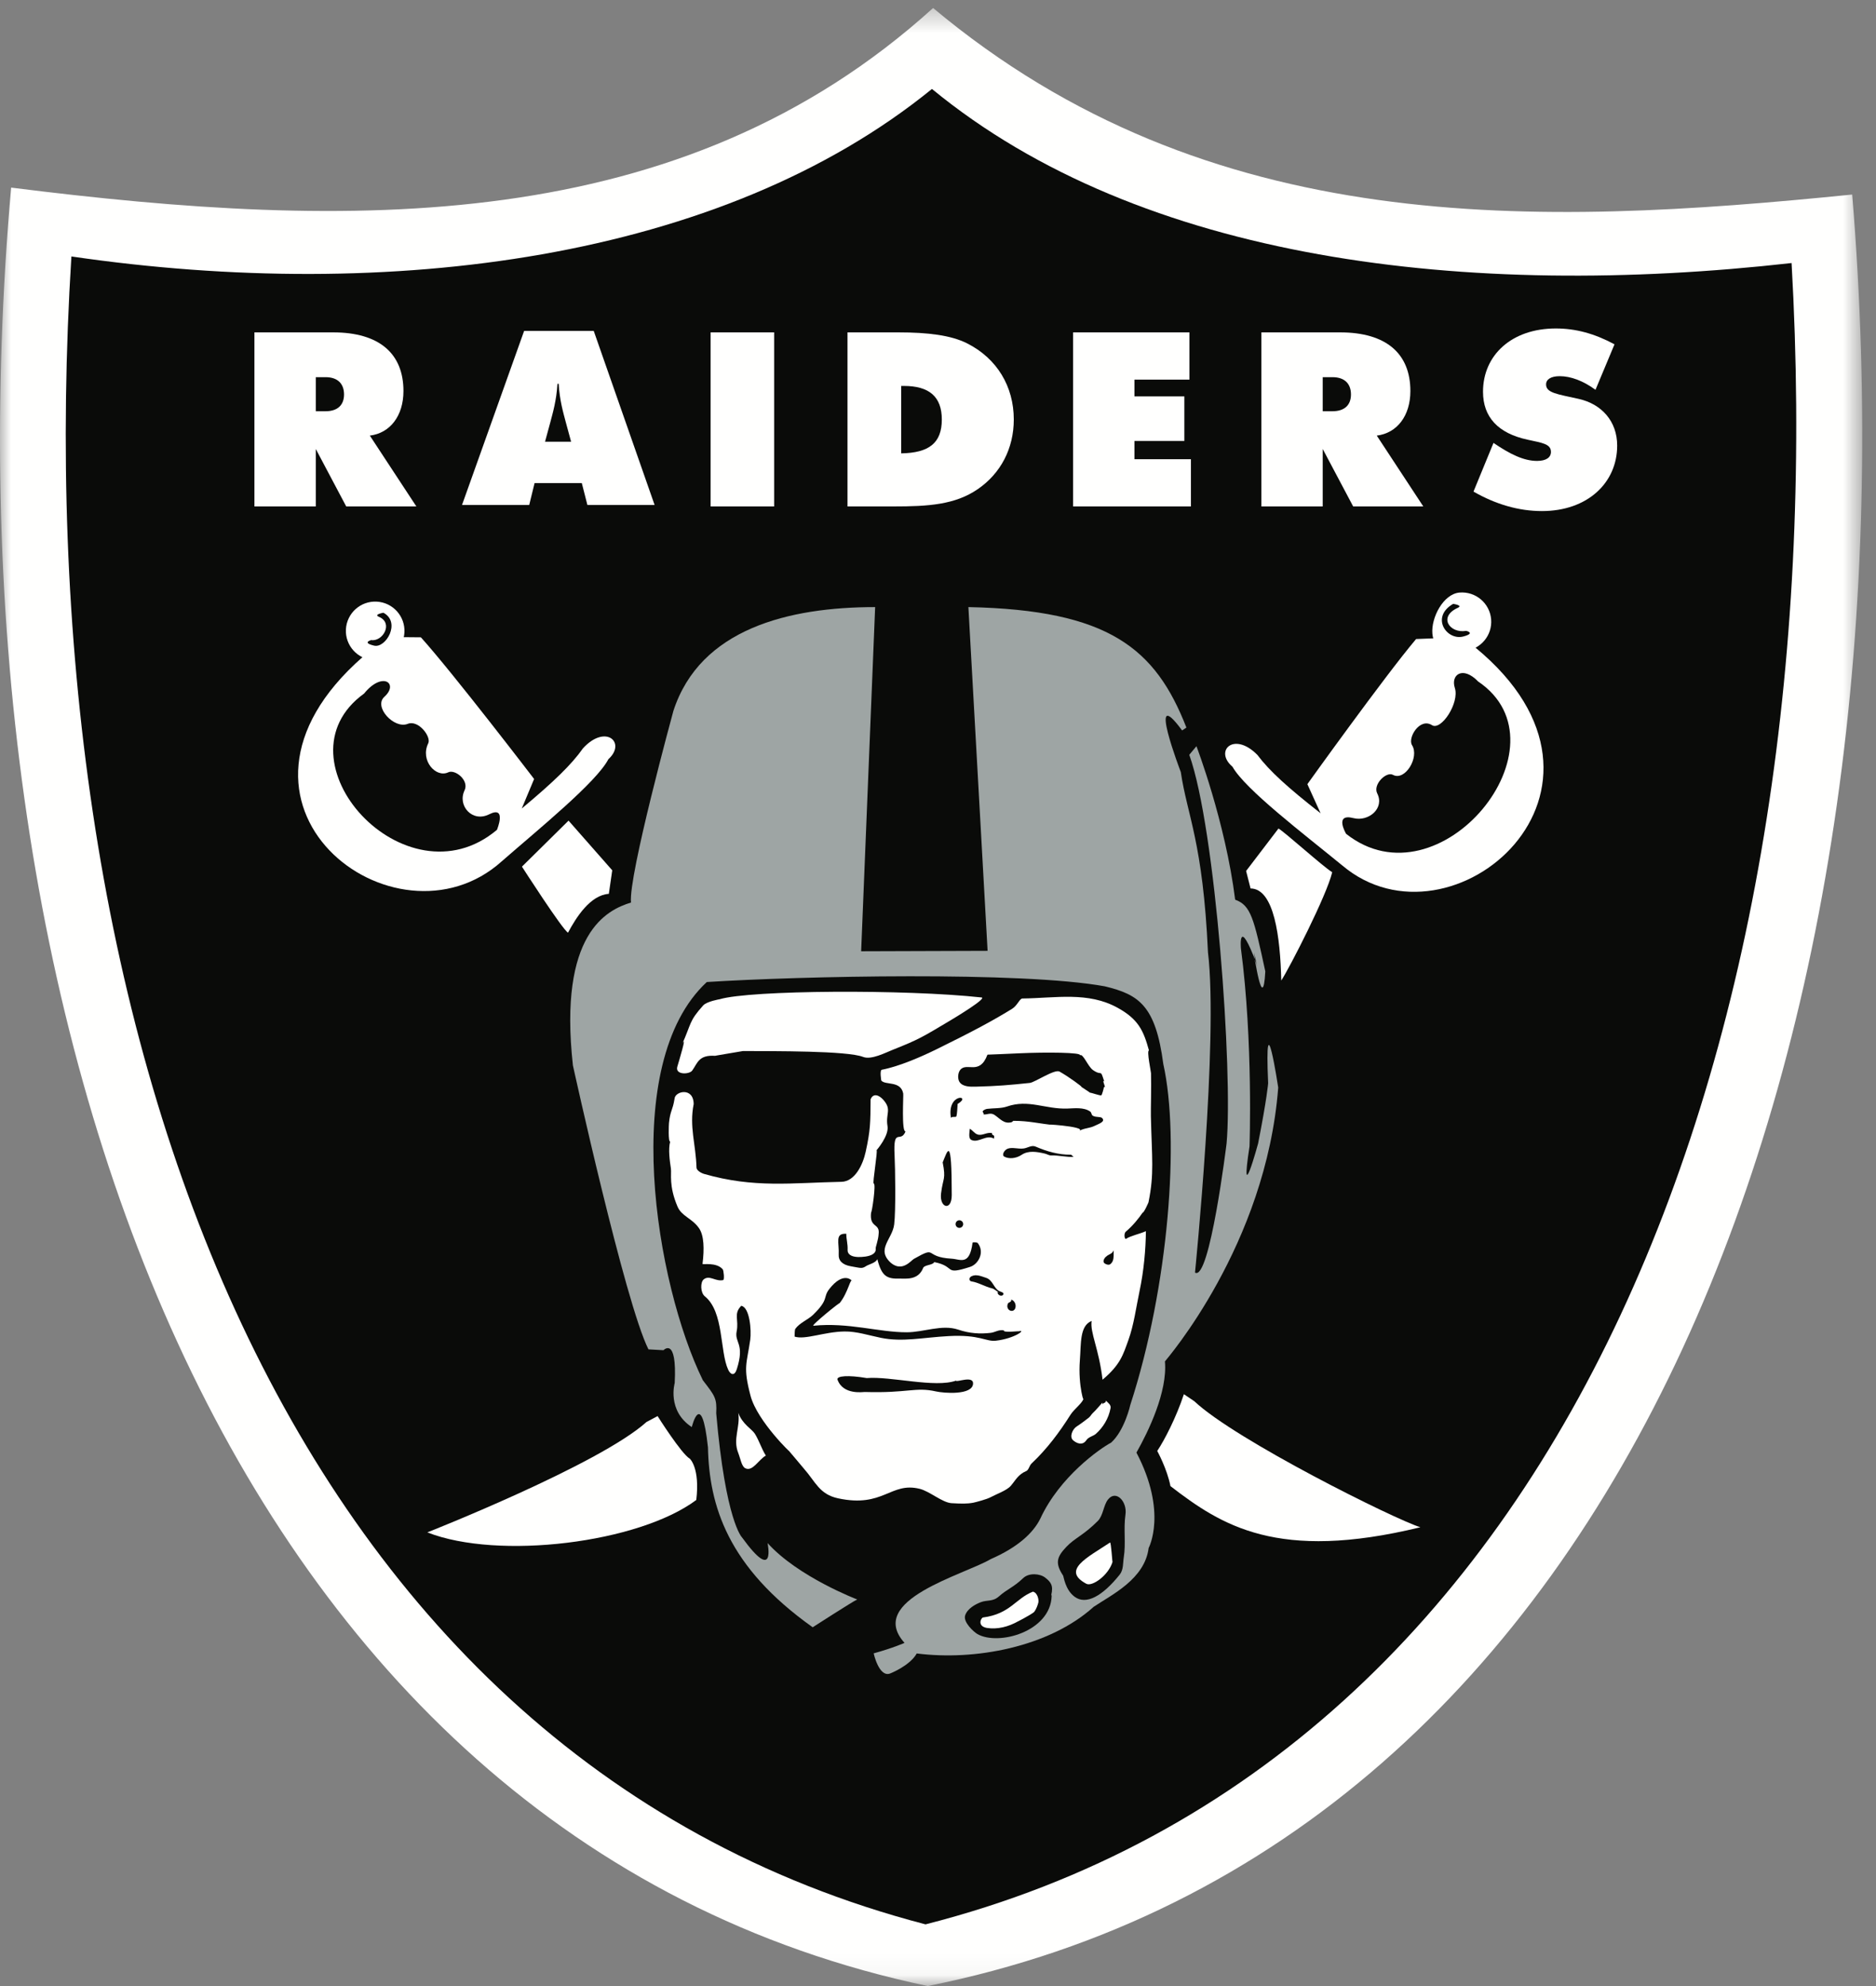
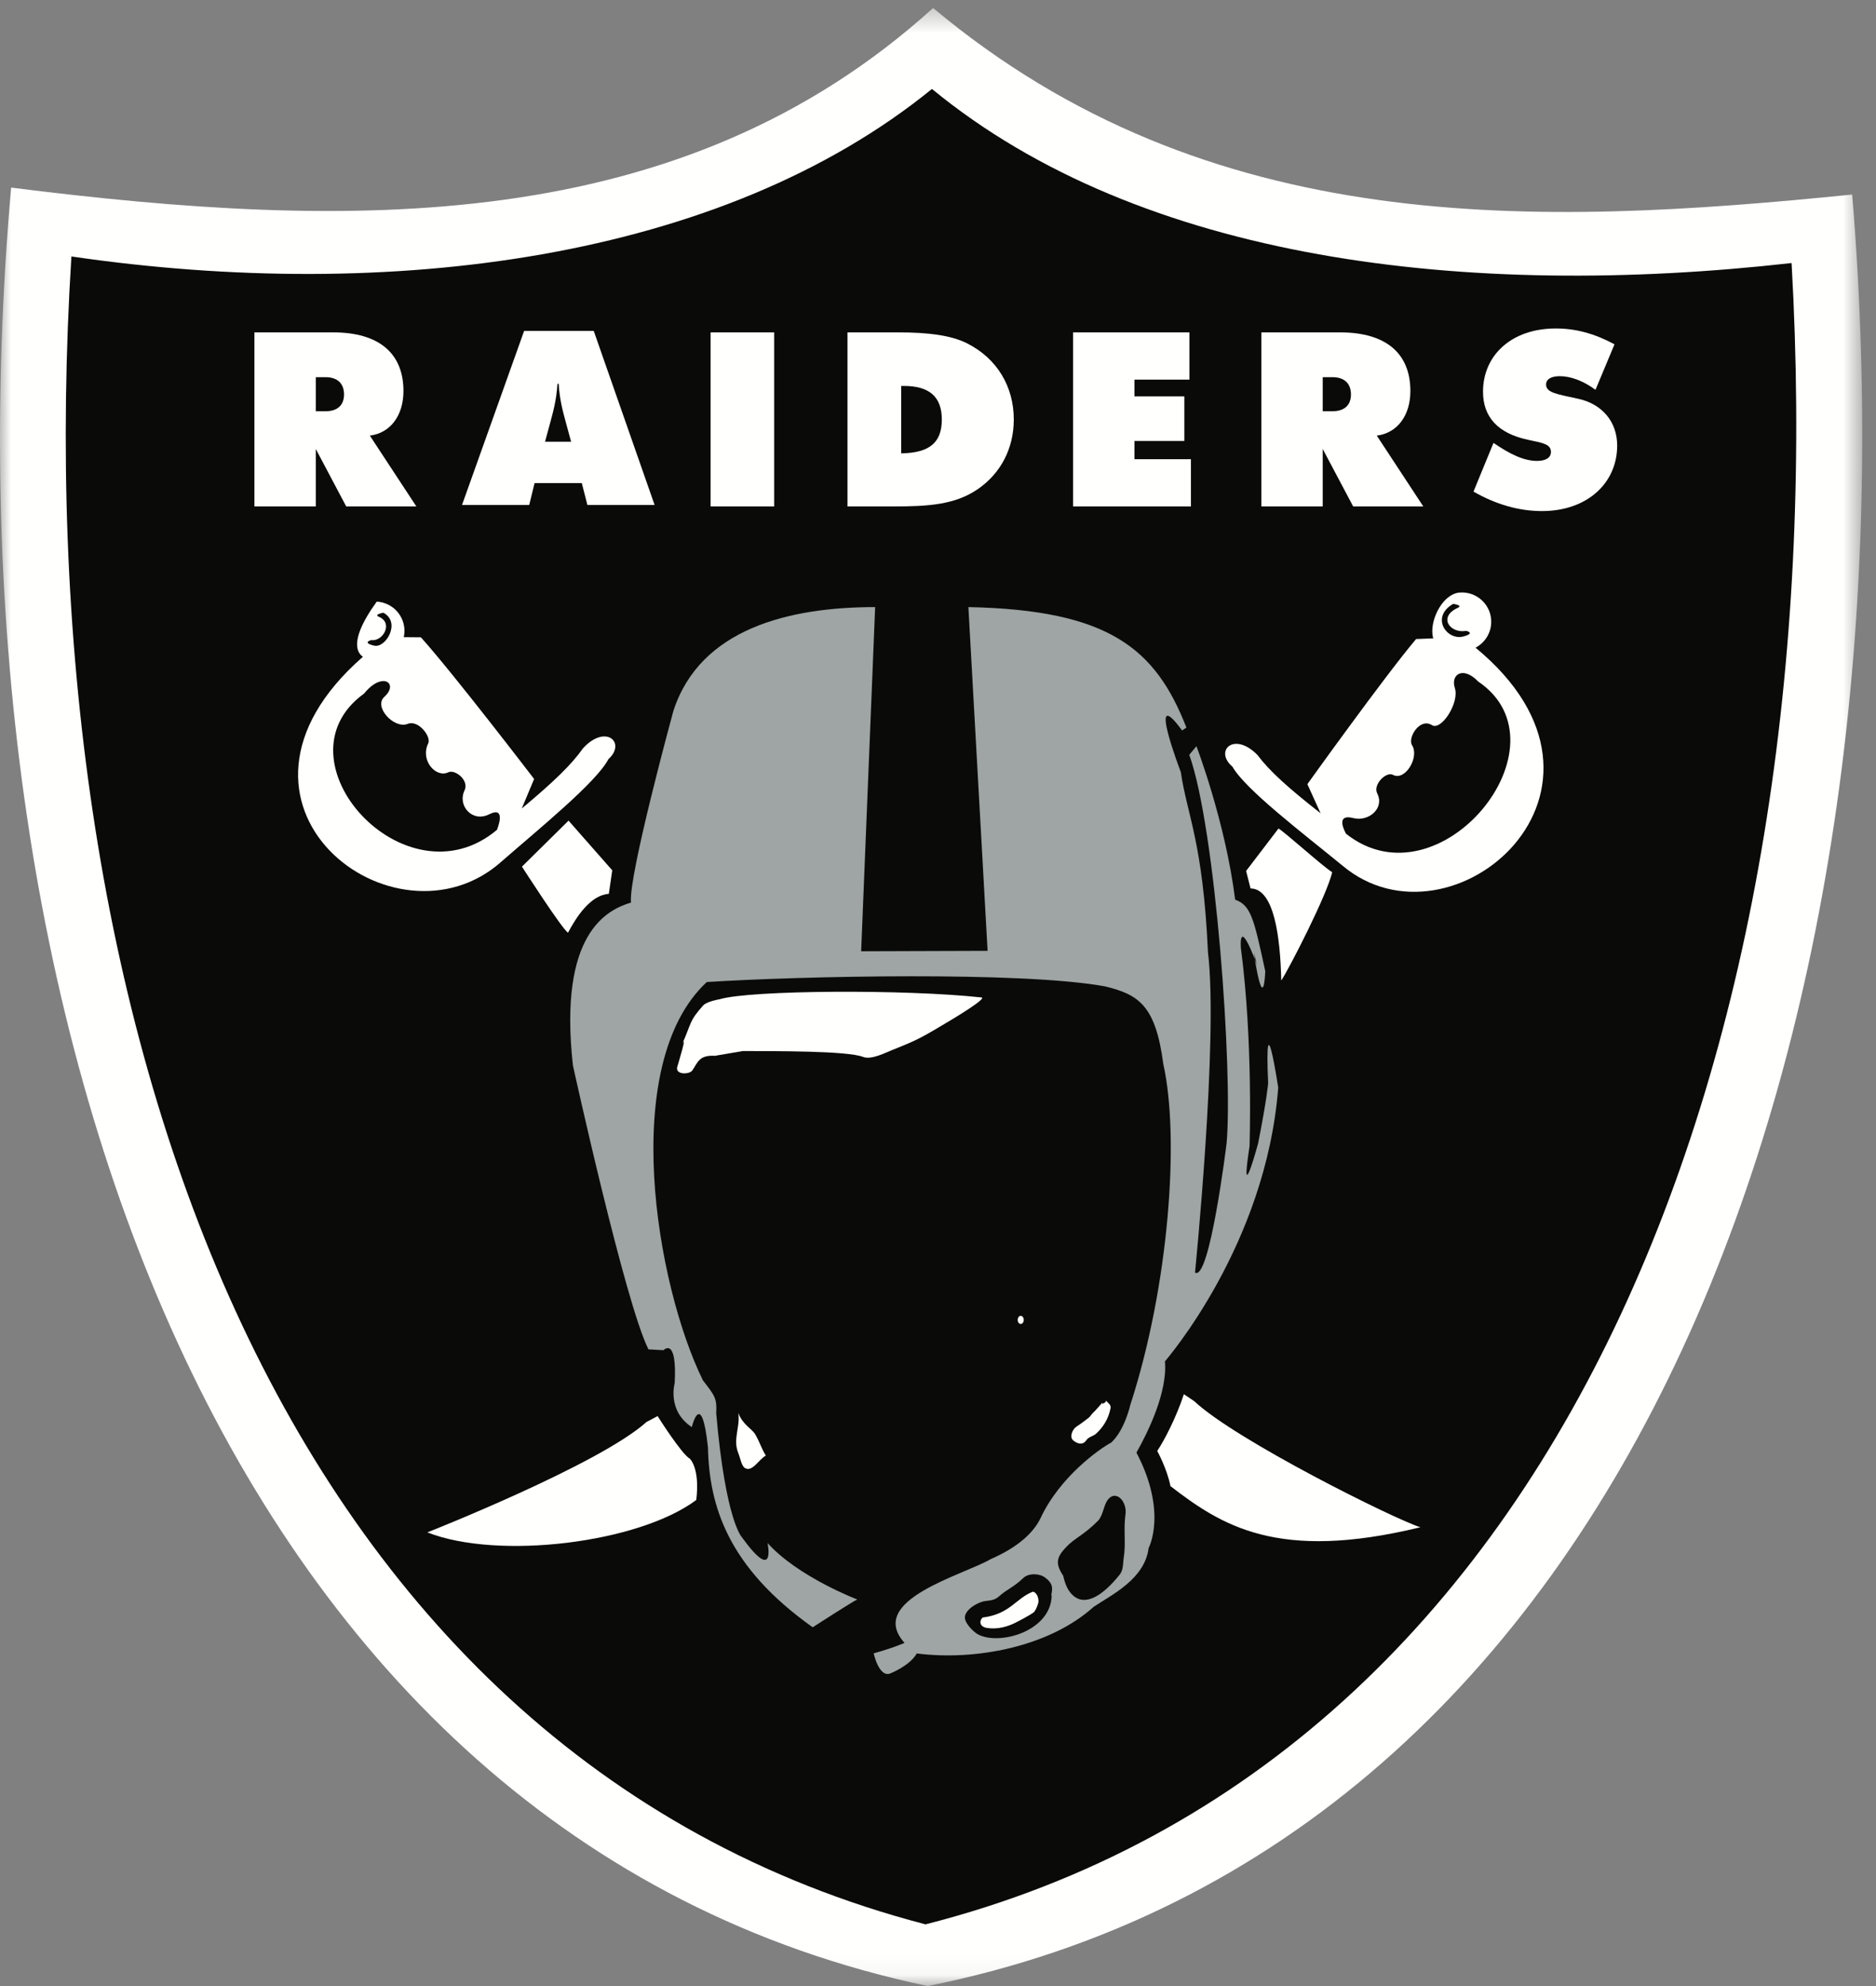
<svg xmlns="http://www.w3.org/2000/svg" xmlns:xlink="http://www.w3.org/1999/xlink" width="85px" height="90px" viewBox="0 0 85 90" version="1.1">
  <rect x="0" y="0" width="85" height="90" fill="#808080" stroke="none" />
  <title>Artboard</title>
  <desc>Created with Sketch.</desc>
  <defs>
    <polygon id="path-1" points="0 0.363 84.376 0.363 84.376 89.94 0 89.94" />
  </defs>
  <g id="Artboard" stroke="none" stroke-width="1" fill="none" fill-rule="evenodd">
    <g id="Group-4">
      <mask id="mask-2" fill="white">
        <use xlink:href="#path-1" />
      </mask>
      <g id="Clip-2" />
      <path d="M43.453,58.628 C43.493,58.65 43.448,58.691 43.467,58.705 C43.488,58.721 43.521,58.718 43.546,58.698 C43.508,58.691 43.544,58.664 43.533,58.648 C43.511,58.613 43.478,58.639 43.453,58.628" id="Fill-1" fill="#0A0B09" mask="url(#mask-2)" />
      <path d="M42.278,0.363 C30.823,10.745 15.866,10.434 0.505,8.502 C-2.808,46.133 10.081,83.273 42.034,90 C74.293,83.533 87.032,46.463 83.921,8.816 C69.623,10.257 54.804,10.842 42.278,0.363" id="Fill-3" fill="#FFFFFE" mask="url(#mask-2)" />
    </g>
    <path d="M42.226,4.031 C32.677,11.797 17.617,13.724 3.235,11.622 C1.09,45.938 12.283,79.468 41.935,87.205 C71.628,79.629 83.133,46.246 81.175,11.92 C66.502,13.572 51.732,11.848 42.226,4.031" id="Fill-5" fill="#0A0B09" />
    <path d="M53.641,63.18 C53.294,64.235 52.751,65.281 52.433,65.752 C52.433,65.752 52.878,66.557 53.033,67.346 C55.338,69.121 57.882,70.787 64.356,69.209 C63.203,68.855 55.973,65.254 54.113,63.498 L53.641,63.18" id="Fill-6" fill="#FFFFFE" />
    <path d="M29.795,64.172 C29.795,64.172 30.876,65.887 31.256,66.104 C31.256,66.104 31.722,66.518 31.548,67.973 C28.946,69.92 22.587,70.709 19.362,69.442 C19.362,69.442 27.142,66.375 29.294,64.438 L29.795,64.172" id="Fill-7" fill="#FFFFFE" />
    <path d="M49.952,63.557 C49.801,63.719 49.671,63.889 49.507,64.041 C49.449,64.096 49.4,64.193 49.325,64.25 C49.144,64.387 48.983,64.514 48.788,64.639 C48.588,64.766 48.447,65.111 48.617,65.264 C48.762,65.394 49.043,65.535 49.225,65.26 C49.324,65.112 49.535,65.082 49.653,64.977 C49.988,64.678 50.23,64.279 50.317,63.818 C50.348,63.656 50.211,63.58 50.103,63.467 C50.13,63.596 49.958,63.557 49.947,63.654 C49.949,63.621 49.951,63.59 49.952,63.557" id="Fill-8" fill="#FFFFFE" />
    <path d="M33.451,64.025 C33.636,64.541 34.07,64.762 34.2,64.969 C34.405,65.299 34.5,65.647 34.7,65.961 C34.361,66.154 34.101,66.701 33.768,66.535 C33.6,66.453 33.549,66.094 33.449,65.842 C33.194,65.203 33.55,64.675 33.451,64.025 C33.467,64.025 33.435,64.023 33.451,64.025" id="Fill-9" fill="#FFFFFE" />
    <path d="M39.652,27.511 C35.752,27.511 31.723,28.486 30.511,32.215 C30.511,32.215 28.458,39.723 28.59,40.9 C27.5,41.232 25.296,42.289 25.958,48.279 C25.958,48.279 28.321,59.043 29.381,61.148 L30.063,61.186 C30.063,61.186 30.683,60.535 30.57,62.676 C30.57,62.676 30.211,63.926 31.344,64.67 C31.344,64.67 31.784,62.865 32.077,65.586 C32.133,68.225 32.963,71.002 36.822,73.742 C36.822,73.742 38.641,72.569 38.84,72.482 C38.84,72.482 36.161,71.463 34.778,69.926 C34.778,69.926 35.167,71.801 33.62,69.67 C33.62,69.67 32.877,68.947 32.451,64.044 C32.487,63.363 32.394,63.26 31.846,62.548 C29.717,58.211 28.028,48.206 32.025,44.502 C36.236,44.234 46.288,44.01 50.059,44.697 C51.602,45.07 52.36,45.566 52.709,48.221 C53.46,51.578 52.96,58.289 51.214,63.663 C51.214,63.663 50.958,64.821 50.343,65.375 C49.84,65.641 48.017,66.912 47.136,68.818 C46.808,69.484 46.09,70.129 44.892,70.652 C43.683,71.369 39.23,72.502 40.983,74.449 C40.983,74.449 40.477,74.678 39.585,74.924 C39.585,74.924 39.822,76.01 40.319,75.841 C40.319,75.841 41.215,75.498 41.538,74.929 C44.157,75.262 47.507,74.656 49.556,72.813 C50.366,72.27 51.869,71.559 52.044,70.149 C52.044,70.149 52.911,68.535 51.491,65.826 C52.029,64.877 52.905,63.068 52.782,61.695 C52.833,61.619 57.366,56.426 57.915,49.283 C57.915,49.283 57.28,45.076 57.459,49.088 C57.459,49.088 57.404,49.789 57.004,51.818 C57.004,51.818 56.157,54.931 56.615,51.948 C56.615,51.948 56.784,47.207 56.225,42.979 C56.225,42.979 56.084,41.404 56.94,43.693 C57.055,44.115 56.81,43.174 56.81,43.174 C56.81,43.174 57.222,46.064 57.33,44.02 C56.81,41.615 56.679,41.029 55.964,40.77 C55.52,37.234 54.21,33.815 54.21,33.815 L53.885,34.205 C55.085,37.543 55.867,48.635 55.575,51.818 C55.575,51.818 54.806,58.092 54.145,57.668 C54.145,57.668 55.209,47.082 54.732,43.152 C54.506,38.162 53.789,36.953 53.501,34.985 C53.501,34.985 51.92,30.867 53.56,33.101 L53.755,32.971 C52.356,29.386 50.246,27.641 43.877,27.511 L44.747,43.088 L39.018,43.107 L39.652,27.511" id="Fill-10" fill="#9EA5A4" />
    <path d="M32.402,47.846 C32.373,47.844 33.679,47.629 33.66,47.629 C35.07,47.635 38.39,47.613 39.108,47.896 C39.476,48.041 40.122,47.703 40.442,47.576 C41.639,47.102 41.789,46.999 43.05,46.248 C43.256,46.125 44.742,45.23 44.472,45.201 C41.026,44.824 33.998,44.867 32.61,45.281 C32.61,45.281 32.025,45.379 31.86,45.563 C31.204,46.295 31.342,46.354 30.886,47.366 C31.183,46.707 30.73,48.199 30.69,48.332 C30.572,48.717 31.23,48.697 31.363,48.514 C31.605,48.179 31.652,47.795 32.402,47.846" id="Fill-11" fill="#FFFFFE" />
-     <path d="M51.631,58.512 C51.474,59.253 51.38,60.021 51.125,60.731 C50.887,61.385 50.773,61.834 49.956,62.523 C49.787,61.1 49.384,60.395 49.461,59.861 C48.913,60.076 48.987,60.893 48.928,61.64 C48.835,62.83 49.158,63.704 49.083,63.356 C49.119,63.521 48.668,63.85 48.506,64.107 C47.997,64.914 47.433,65.666 46.741,66.318 C46.637,66.416 46.612,66.613 46.503,66.66 C46.122,66.824 46.022,67.072 45.798,67.332 C45.616,67.545 45.131,67.713 44.88,67.85 C44.722,67.938 44.243,68.066 44.113,68.094 C43.823,68.152 43.559,68.143 43.122,68.119 C42.699,68.098 42.122,67.577 41.667,67.467 C40.341,67.143 40.032,68.342 37.971,67.898 C37.122,67.716 36.951,67.147 36.419,66.547 C36.316,66.43 35.809,65.814 35.73,65.729 C35.945,65.959 34.317,64.428 34.005,63.248 C33.658,61.928 33.836,61.822 33.993,60.709 C34.051,60.291 33.972,59.242 33.585,59.174 C33.224,59.545 33.485,59.799 33.377,60.334 C33.274,60.856 33.755,60.877 33.385,62.043 C33.28,62.377 33.098,62.295 32.994,62.071 C32.608,61.242 32.807,59.445 31.935,58.744 C31.734,58.584 31.722,58.098 31.891,57.971 C32.158,57.77 32.422,58.088 32.768,58.008 C32.829,57.994 32.792,57.574 32.745,57.52 C32.459,57.184 31.825,57.321 31.831,57.275 C31.915,56.598 31.902,55.988 31.671,55.656 C31.353,55.201 30.887,55.123 30.698,54.678 C30.296,53.736 30.434,53.199 30.398,52.953 C30.349,52.621 30.269,52.082 30.365,51.732 C30.268,51.754 30.305,50.951 30.31,50.898 C30.37,50.311 30.474,50.344 30.564,49.789 C30.582,49.449 31.422,49.249 31.43,50.031 C31.224,51.062 31.531,51.873 31.558,52.914 C31.561,53.039 31.766,53.159 31.905,53.199 C34.173,53.85 35.872,53.6 38.127,53.555 C38.731,53.543 39.094,52.789 39.223,52.197 C39.437,51.223 39.438,50.891 39.446,49.817 C39.559,49.531 39.823,49.609 40.03,49.848 C40.417,50.293 40.117,50.459 40.212,51.029 C40.287,51.473 39.715,52.125 39.715,52.125 C39.78,52.129 39.522,53.629 39.587,53.632 C39.704,53.639 39.5,54.979 39.469,54.943 C39.382,55.672 39.884,55.404 39.808,55.938 C39.795,56.182 39.67,56.52 39.677,56.564 C39.75,57.057 38.651,56.951 38.827,56.96 C38.583,56.947 38.394,56.84 38.404,56.645 C38.418,56.367 38.342,56.159 38.345,55.91 C37.809,55.881 38.031,56.313 38.001,56.867 C37.989,57.111 38.149,57.316 38.56,57.385 C38.996,57.457 39.042,57.508 39.245,57.373 C39.35,57.301 39.696,57.225 39.75,57.057 C39.952,57.85 40.19,57.959 40.776,57.941 C41.027,57.934 41.601,58.033 41.827,57.459 C41.883,57.314 42.273,57.336 42.329,57.193 C43.343,57.393 42.722,57.807 43.953,57.411 C44.324,57.293 44.627,56.759 44.306,56.336 C44.268,56.285 44.069,56.289 44.065,56.316 C43.93,57.375 43.515,57.062 43.118,57.039 C41.812,56.963 42.516,56.422 41.409,57.047 C41.278,57.121 40.889,57.654 40.374,57.236 C39.674,56.613 40.43,56.166 40.515,55.486 C40.591,54.869 40.562,52.928 40.533,52.363 C40.464,51.033 40.804,51.842 41.03,51.268 C40.839,51.314 40.941,49.639 40.924,49.553 C40.809,48.961 40.112,49.19 39.93,48.965 C39.93,48.965 39.849,48.498 39.956,48.477 C40.745,48.324 41.744,47.889 42.462,47.535 C44.123,46.719 45.057,46.211 45.861,45.713 C46.099,45.565 46.197,45.25 46.325,45.248 C47.838,45.23 49.298,44.925 50.644,45.672 C51.585,46.193 51.812,46.709 52.058,47.6 C51.95,47.617 52.148,48.551 52.151,48.631 C52.169,49.217 52.138,50.287 52.145,50.582 C52.191,52.516 52.301,53.178 52.038,54.481 C52.036,54.493 51.834,54.959 51.769,54.955 C51.61,55.191 51.335,55.541 51.01,55.814 C50.908,55.9 50.952,56.186 51.024,56.137 C51.226,56 51.621,55.924 51.92,55.793 C51.911,56.621 51.826,57.594 51.631,58.512" id="Fill-12" fill="#FFFFFE" />
    <path d="M48.995,49.246 C49.03,49.247 48.479,48.828 48.005,48.559 C47.788,48.436 46.882,49.051 46.661,49.074 C45.728,49.172 45.192,49.219 44.208,49.244 C43.966,49.25 43.618,49.254 43.473,49.029 C43.383,48.891 43.398,48.623 43.502,48.49 C43.799,48.109 44.382,48.759 44.741,47.793 C44.739,47.797 45.853,47.747 46.194,47.731 C47.359,47.678 49.076,47.687 48.922,47.826 C49.063,47.699 49.288,48.33 49.522,48.492 C49.96,48.795 49.835,48.394 50.032,49.007 C49.897,48.879 50.154,49.377 50.019,49.25 C50.015,49.315 49.936,49.604 49.901,49.635 C49.866,49.666 49.436,49.512 49.371,49.51 C49.404,49.51 48.961,49.244 48.995,49.246" id="Fill-13" fill="#0A0B09" />
    <path d="M43.389,50.025 C44.069,49.629 42.879,49.51 43.089,50.68 C43.071,50.57 43.311,50.645 43.332,50.592 C43.363,50.512 43.378,50.219 43.389,50.025" id="Fill-14" fill="#0A0B09" />
    <path d="M42.712,52.674 C42.867,53.463 42.726,53.357 42.638,54.085 C42.56,54.744 43.123,54.896 43.123,54.159 C43.123,51.377 42.935,52.148 42.712,52.674" id="Fill-15" fill="#0A0B09" />
    <path d="M50.46,56.658 C50.395,56.811 50.294,56.82 50.167,56.903 C50.071,56.967 49.963,57.105 50.012,57.21 C50.038,57.264 50.153,57.316 50.23,57.314 C50.313,57.313 50.391,57.213 50.419,57.139 C50.475,56.994 50.453,56.82 50.46,56.658" id="Fill-16" fill="#0A0B09" />
    <path d="M43.459,55.643 C43.554,55.648 43.636,55.575 43.641,55.481 C43.646,55.385 43.573,55.305 43.478,55.299 C43.382,55.293 43.301,55.367 43.296,55.463 C43.292,55.557 43.365,55.639 43.459,55.643" id="Fill-17" fill="#0A0B09" />
    <path d="M49.611,51.013 C49.36,51.139 49.14,51.111 48.9,51.246 C49.275,51.037 46.873,50.904 47.78,50.988 C47.134,50.928 46.607,50.789 45.935,50.793 C45.937,50.76 45.808,50.893 45.81,50.859 C45.476,50.938 45.301,50.68 45.051,50.518 C44.877,50.406 44.721,50.523 44.56,50.501 C44.594,50.438 44.502,50.396 44.527,50.357 C44.568,50.291 44.682,50.256 44.725,50.25 C45.014,50.213 45.351,50.238 45.627,50.143 C46.6,49.805 47.359,50.268 48.356,50.236 C48.669,50.227 49.101,50.164 49.395,50.371 C49.455,50.414 49.454,50.516 49.498,50.549 C49.628,50.647 49.863,50.587 49.939,50.668 C50.095,50.834 49.785,50.926 49.611,51.013" id="Fill-18" fill="#0A0B09" />
    <path d="M48.656,52.424 C48.593,52.41 48.569,52.328 48.515,52.328 C47.948,52.328 47.441,52.182 46.918,51.958 C46.739,51.881 46.566,52.021 46.379,52.045 C46.133,52.078 45.875,51.977 45.662,52.053 C45.506,52.107 45.372,52.341 45.503,52.414 C45.704,52.525 46.03,52.508 46.292,52.331 C46.598,52.126 46.984,52.193 47.342,52.277 C47.438,52.299 47.534,52.365 47.633,52.361 C47.982,52.348 48.313,52.447 48.656,52.424" id="Fill-19" fill="#0A0B09" />
    <path d="M45.045,51.502 C45.057,51.424 44.911,51.445 44.955,51.352 C44.717,51.283 44.499,51.496 44.272,51.402 C44.144,51.352 44.066,51.217 43.94,51.151 C43.93,51.336 43.862,51.592 44.022,51.662 C44.344,51.803 44.696,51.395 45.039,51.6 C45.041,51.567 45.04,51.535 45.045,51.502" id="Fill-20" fill="#0A0B09" />
    <path d="M25.76,37.188 L23.649,39.273 C23.649,39.273 25.499,42.153 25.737,42.264 C26.116,41.551 26.754,40.561 27.586,40.506 L27.74,39.439 L25.76,37.188" id="Fill-21" fill="#FFFFFE" />
    <path d="M17.948,28.871 L19.07,28.881 C20.546,30.52 24.2,35.301 24.2,35.301 L23.641,36.638 C25.07,35.443 25.892,34.657 26.42,33.904 C27.456,32.787 28.385,33.666 27.566,34.403 C27.023,35.449 24.422,37.557 22.735,39.031 C17.919,43.365 8.813,36.444 16.437,29.768 L17.948,28.871" id="Fill-22" fill="#FFFFFE" />
    <path d="M16.496,31.43 C17.331,30.4 18.081,30.977 17.416,31.576 C16.913,32.029 17.858,33.049 18.473,32.803 C18.962,32.608 19.546,33.389 19.404,33.682 C19.025,34.457 19.751,35.267 20.311,34.998 C20.62,34.851 21.267,35.363 21.048,35.818 C20.716,36.508 21.399,37.287 22.163,36.902 C22.98,36.488 22.517,37.604 22.517,37.604 C18.379,41.096 12.335,34.434 16.496,31.43" id="Fill-23" fill="#0A0B09" />
-     <path d="M16.929,29.914 C17.662,29.953 18.286,29.391 18.324,28.658 C18.363,27.927 17.8,27.302 17.069,27.264 C16.336,27.225 15.712,27.788 15.673,28.52 C15.635,29.251 16.198,29.875 16.929,29.914" id="Fill-24" fill="#FFFFFE" />
+     <path d="M16.929,29.914 C17.662,29.953 18.286,29.391 18.324,28.658 C18.363,27.927 17.8,27.302 17.069,27.264 C15.635,29.251 16.198,29.875 16.929,29.914" id="Fill-24" fill="#FFFFFE" />
    <path d="M17.372,27.767 C18.178,28.2 17.482,29.383 16.952,29.258 C16.38,29.123 16.818,29.006 16.818,29.006 C17.351,29.084 17.835,28.23 17.167,27.951 C16.913,27.845 17.372,27.767 17.372,27.767" id="Fill-25" fill="#0A0B09" />
    <path d="M65.283,28.914 L64.162,28.959 C62.738,30.645 59.236,35.535 59.236,35.535 L59.835,36.855 C58.37,35.707 57.523,34.946 56.971,34.21 C55.903,33.125 55.001,34.033 55.842,34.744 C56.419,35.773 59.083,37.799 60.817,39.219 C65.765,43.4 74.668,35.771 66.838,29.336 L65.283,28.914" id="Fill-26" fill="#FFFFFE" />
    <path d="M66.974,30.883 C66.28,30.162 65.721,30.572 65.917,31.174 C66.137,31.848 65.299,33.127 64.88,32.861 C64.327,32.51 63.77,33.438 63.978,33.768 C64.325,34.32 63.658,35.41 63.113,35.113 C62.812,34.949 62.195,35.551 62.401,35.955 C62.746,36.631 62.007,37.248 61.321,37.073 C60.434,36.846 60.99,37.785 60.99,37.785 C65.234,41.146 71.226,33.754 66.974,30.883" id="Fill-27" fill="#0A0B09" />
    <path d="M66.351,29.498 C65.621,29.559 64.961,29.443 64.9,28.714 C64.839,27.984 65.399,26.915 66.129,26.853 C66.859,26.792 67.501,27.335 67.562,28.065 C67.623,28.795 67.081,29.436 66.351,29.498" id="Fill-28" fill="#FFFFFE" />
    <path d="M65.841,27.365 C64.802,27.965 65.548,29.047 66.308,28.842 C66.875,28.689 66.433,28.588 66.433,28.588 C65.689,28.719 65.148,27.955 66.052,27.544 C66.303,27.429 65.841,27.365 65.841,27.365" id="Fill-29" fill="#0A0B09" />
    <path d="M57.927,37.545 C58.211,37.707 59.935,39.262 60.361,39.527 C60.11,40.588 58.424,43.867 58.053,44.434 C58.009,42.479 57.735,40.269 56.662,40.262 L56.46,39.469 L57.927,37.545" id="Fill-30" fill="#FFFFFE" />
    <path d="M50.994,68.635 C51.08,68.043 50.563,67.49 50.199,67.957 C50,68.211 49.983,68.68 49.744,68.921 C49.097,69.574 48.691,69.697 48.314,70.1 C47.905,70.533 47.779,70.816 48.166,71.396 C48.198,71.445 48.26,72.037 48.686,72.356 C49.206,72.746 49.949,72.336 50.734,71.354 C50.909,71.135 50.877,70.824 50.917,70.576 C51.019,69.941 50.9,69.283 50.994,68.635" id="Fill-31" fill="#0A0B09" />
    <path d="M47.65,72.324 C47.599,73.942 45.237,74.59 44.289,74.051 C44.13,73.961 43.628,73.512 43.731,73.201 C43.833,72.898 44.183,72.703 44.439,72.605 C44.728,72.494 44.979,72.592 45.257,72.346 C45.644,72.003 45.911,71.941 46.362,71.512 C46.62,71.266 47.119,71.305 47.357,71.492 C47.597,71.682 47.744,71.836 47.629,72.291 C47.666,72.227 47.629,72.291 47.65,72.324" id="Fill-32" fill="#0A0B09" />
-     <path d="M50.294,69.902 C49.288,70.572 48.068,71.152 49.221,71.771 C49.486,71.912 50.224,71.389 50.408,70.779 C50.397,70.815 50.343,69.869 50.294,69.902" id="Fill-33" fill="#FFFFFE" />
    <path d="M46.849,73.055 C46.671,73.2 46.027,73.527 46.116,73.479 C45.69,73.717 45.195,73.85 44.705,73.77 C44.266,73.687 44.447,73.311 44.542,73.298 C45.777,73.135 46.014,72.436 46.801,72.128 C47.03,72.184 47.076,72.531 47.044,72.632 C47.022,72.707 46.969,72.908 46.849,73.055" id="Fill-34" fill="#FFFFFE" />
    <path d="M37.579,58.408 C37.269,58.801 37.583,58.862 36.834,59.588 C36.619,59.797 36.229,59.947 36.037,60.217 C36.004,60.262 36.008,60.439 36.002,60.57 C36.478,60.727 37.346,60.35 38.261,60.338 C38.813,60.33 39.353,60.512 39.911,60.625 C40.893,60.826 41.8,60.611 42.982,60.547 C44.399,60.469 44.67,60.807 45.119,60.756 C45.995,60.656 46.529,60.223 46.151,60.332 C46.244,60.305 45.421,60.412 45.485,60.287 C45.242,60.244 45.091,60.377 44.885,60.4 C44.406,60.456 43.928,60.428 43.416,60.254 C42.676,60.006 41.858,60.373 41.084,60.374 C39.824,60.377 38.427,59.916 36.857,60.078 C36.705,60.094 38.141,58.932 38.033,59.066 C38.451,58.551 38.538,57.842 38.622,58.072 C38.596,58.002 38.207,57.611 37.579,58.408" id="Fill-35" fill="#0A0B09" />
    <path d="M39.27,62.449 C40.349,62.359 42.371,62.906 43.316,62.565 C43.31,62.662 44.11,62.315 44.089,62.703 C44.061,63.238 42.756,63.133 42.412,63.055 C41.471,62.842 41.136,63.139 39.188,63.08 C39.105,63.078 38.205,63.224 37.949,62.527 C37.88,62.343 38.448,62.309 39.27,62.449" id="Fill-36" fill="#0A0B09" />
    <path d="M45.664,59.079 C45.563,59.33 45.82,59.49 45.956,59.357 C46.062,59.254 46.042,58.971 45.817,58.891 C45.841,59.018 45.695,59.002 45.664,59.079" id="Fill-37" fill="#0A0B09" />
    <path d="M45.241,58.563 C45.142,58.5 45.039,58.406 44.952,58.385 C44.617,58.305 44.347,58.119 44.002,58.065 C43.918,58.051 43.879,57.902 44.02,57.834 C44.235,57.729 44.467,57.838 44.687,57.91 C44.975,58.006 45.019,58.354 45.254,58.497 C45.324,58.539 45.51,58.564 45.459,58.662 C45.407,58.762 45.213,58.719 45.192,58.561 C45.209,58.561 45.225,58.563 45.241,58.563" id="Fill-38" fill="#0A0B09" />
    <path d="M46.249,59.996 C46.325,59.996 46.386,59.914 46.386,59.813 C46.386,59.711 46.325,59.629 46.249,59.629 C46.172,59.629 46.111,59.711 46.111,59.813 C46.111,59.914 46.172,59.996 46.249,59.996" id="Fill-39" fill="#FFFFFE" />
    <path d="M67.669,20.071 C68.429,20.589 69.047,20.887 69.643,20.887 C70.051,20.887 70.272,20.732 70.272,20.479 C70.272,20.115 69.875,20.071 69.224,19.927 C67.877,19.641 67.194,18.901 67.194,17.753 C67.194,16.099 68.485,14.885 70.493,14.885 C71.397,14.885 72.247,15.117 73.152,15.603 L72.29,17.665 C71.739,17.257 71.165,17.047 70.669,17.047 C70.272,17.047 70.051,17.191 70.051,17.423 C70.051,17.809 70.581,17.864 71.519,18.074 C72.567,18.305 73.273,19.089 73.273,20.192 C73.273,21.88 71.927,23.16 69.864,23.16 C68.827,23.16 67.779,22.862 66.763,22.277 L67.669,20.071" id="Fill-40" fill="#FFFFFE" />
    <path d="M14.308,18.636 L14.75,18.636 C15.29,18.636 15.588,18.361 15.588,17.876 C15.588,17.39 15.301,17.092 14.75,17.092 L14.308,17.092 L14.308,18.636 Z M11.528,15.062 L15.091,15.062 C17.199,15.062 18.28,16.033 18.28,17.721 C18.28,18.846 17.673,19.629 16.757,19.74 L18.865,22.95 L15.687,22.95 L14.308,20.346 L14.308,22.95 L11.528,22.95 L11.528,15.062 Z" id="Fill-41" fill="#FFFFFE" />
    <path d="M25.876,20.017 L25.633,19.123 C25.523,18.704 25.357,18.152 25.313,17.391 L25.258,17.391 C25.213,18.152 25.048,18.704 24.938,19.123 L24.695,20.017 L25.876,20.017 Z M23.747,14.997 L26.902,14.997 L29.66,22.885 L26.615,22.885 L26.361,21.892 L24.221,21.892 L23.978,22.885 L20.933,22.885 L23.747,14.997 Z" id="Fill-42" fill="#FFFFFE" />
    <polygon id="Fill-43" fill="#FFFFFE" points="32.196 22.95 35.076 22.95 35.076 15.062 32.196 15.062" />
    <path d="M42.673,19.011 C42.673,17.974 42.099,17.489 40.952,17.489 C40.908,17.489 40.875,17.489 40.831,17.489 L40.831,20.545 C42.088,20.523 42.673,20.082 42.673,19.011 Z M38.399,15.062 L40.694,15.062 C42.061,15.062 43.087,15.194 43.816,15.558 C45.172,16.243 45.934,17.511 45.934,19.011 C45.934,20.313 45.349,21.45 44.301,22.167 C43.275,22.873 42.061,22.95 40.484,22.95 L38.399,22.95 L38.399,15.062 Z" id="Fill-44" fill="#FFFFFE" />
    <polyline id="Fill-45" fill="#FFFFFE" points="48.62 15.062 53.893 15.062 53.893 17.203 51.4 17.203 51.4 17.963 53.662 17.963 53.662 19.982 51.4 19.982 51.4 20.81 53.96 20.81 53.96 22.95 48.62 22.95 48.62 15.062" />
    <path d="M59.931,18.636 L60.373,18.636 C60.914,18.636 61.211,18.361 61.211,17.876 C61.211,17.39 60.924,17.092 60.373,17.092 L59.931,17.092 L59.931,18.636 Z M57.151,15.062 L60.714,15.062 C62.822,15.062 63.903,16.033 63.903,17.721 C63.903,18.846 63.296,19.629 62.38,19.74 L64.488,22.95 L61.311,22.95 L59.931,20.346 L59.931,22.95 L57.151,22.95 L57.151,15.062 Z" id="Fill-46" fill="#FFFFFE" />
  </g>
</svg>